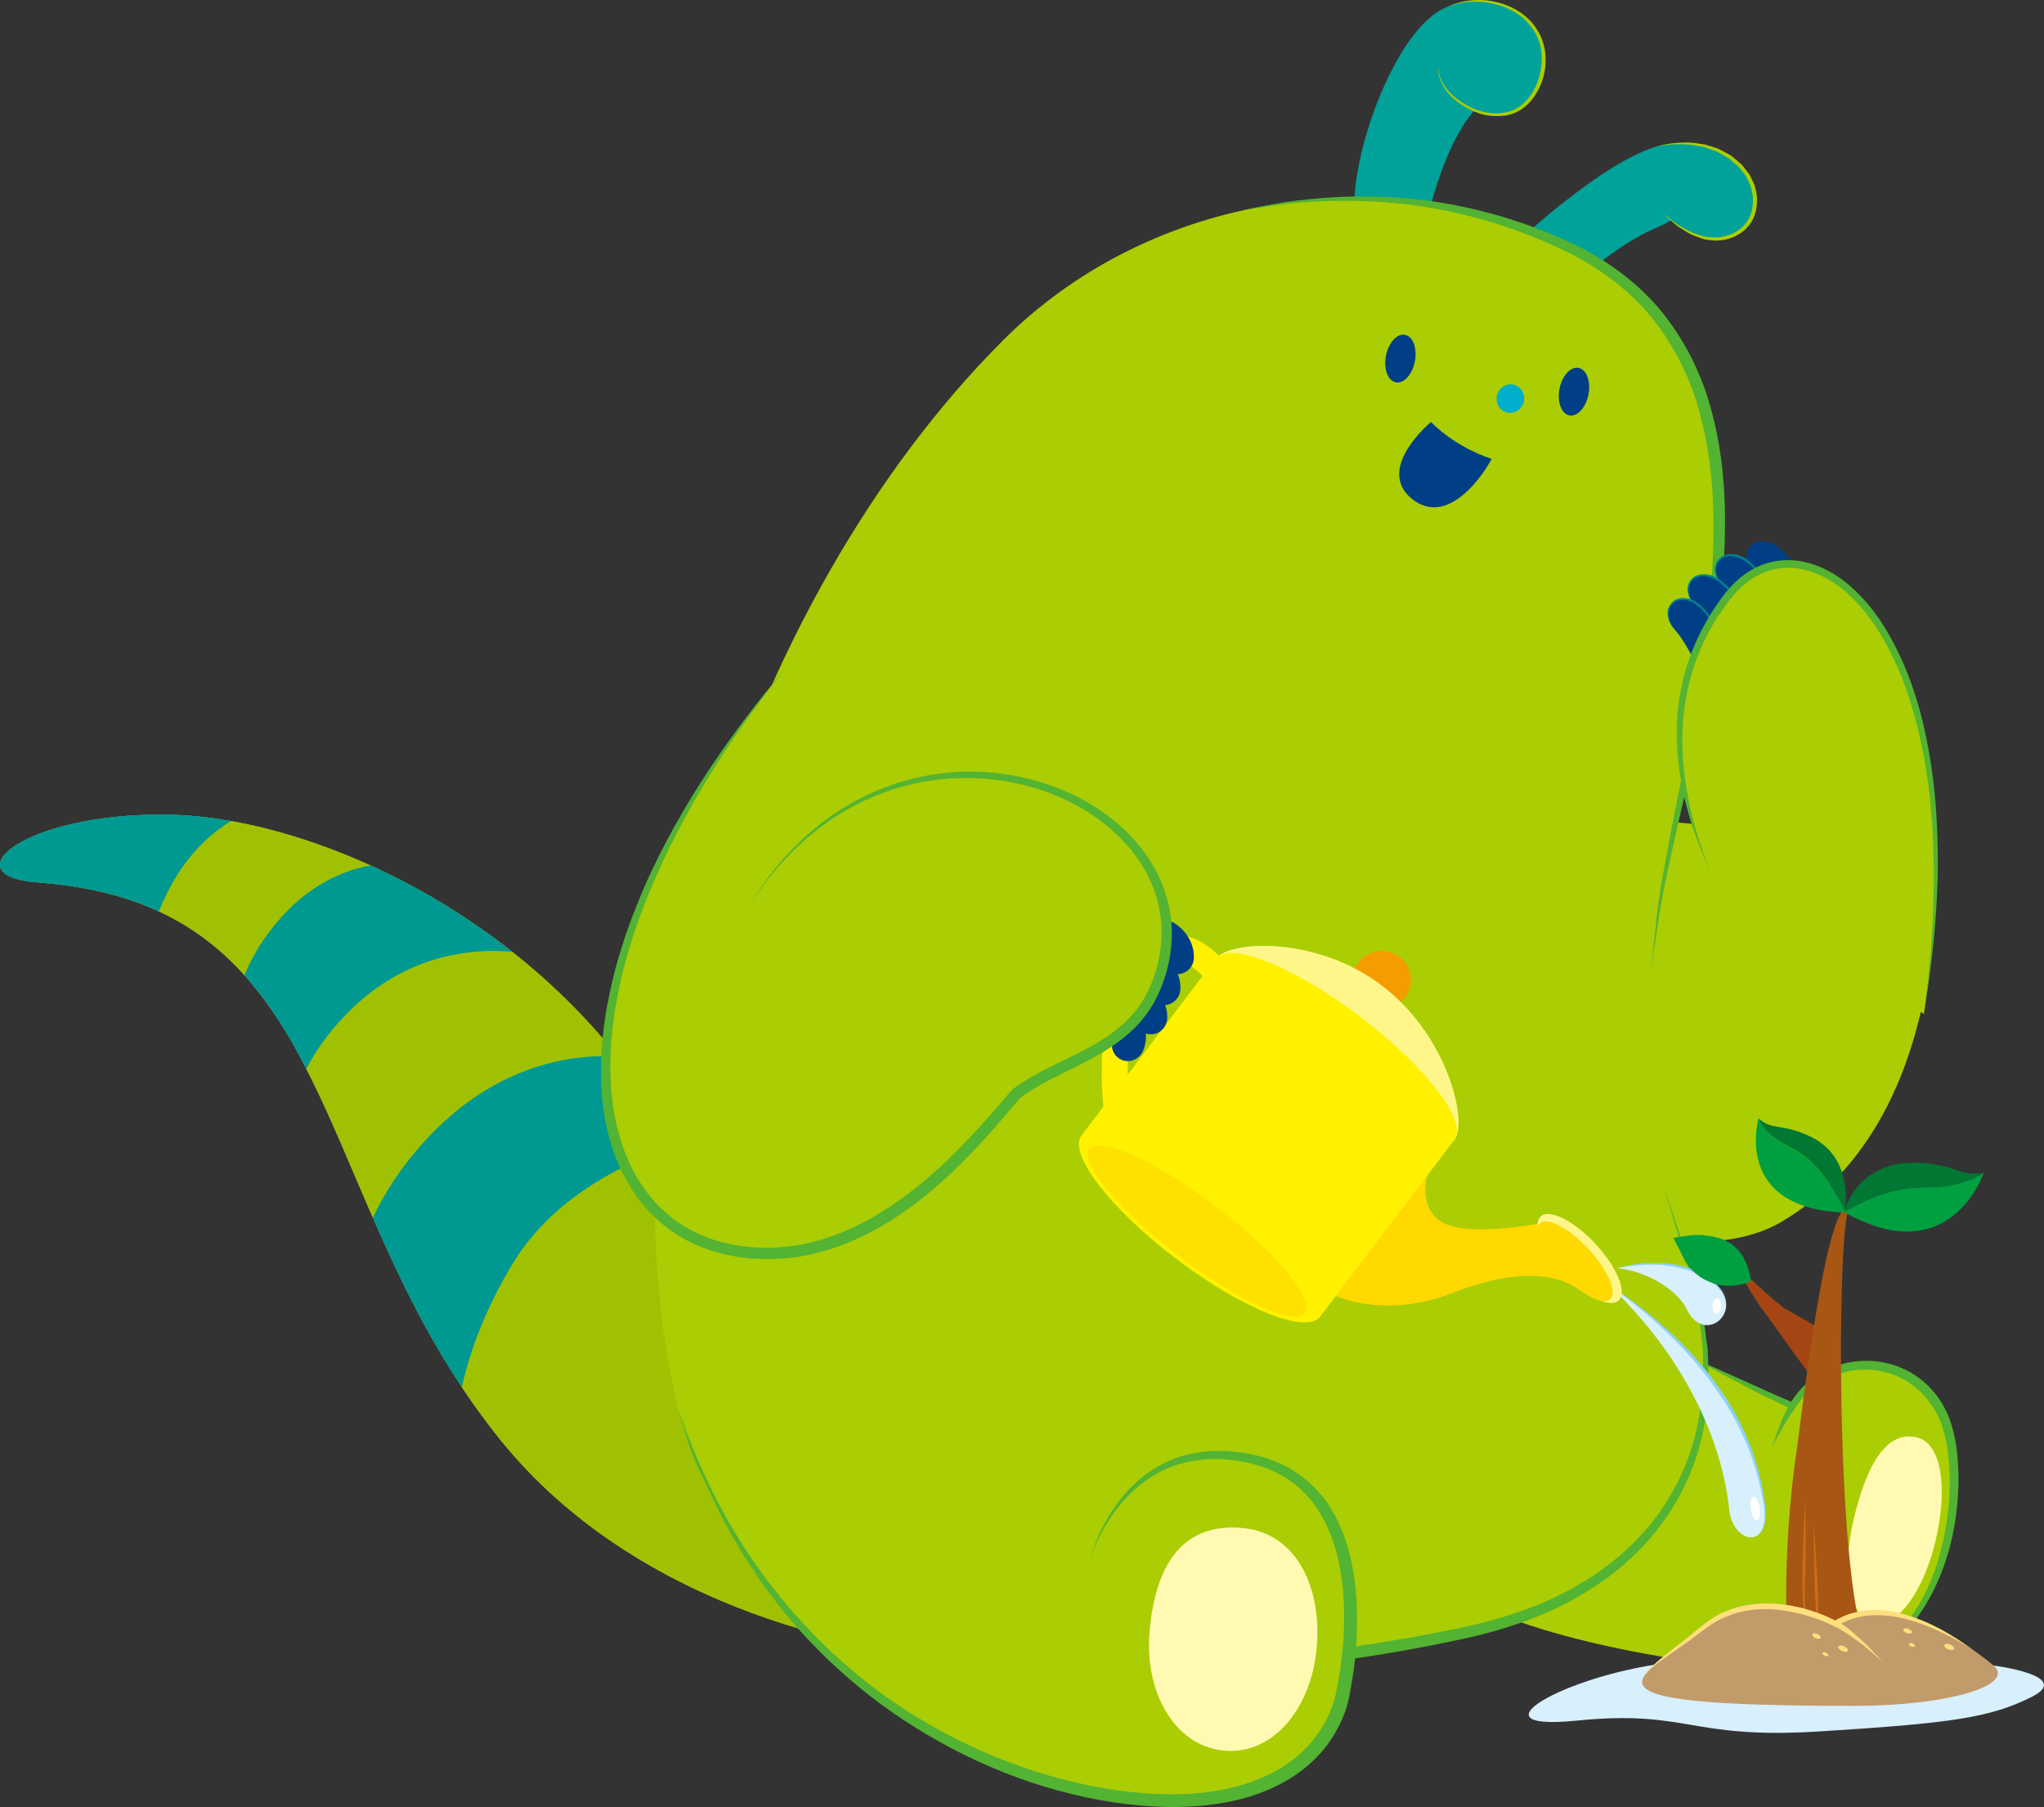
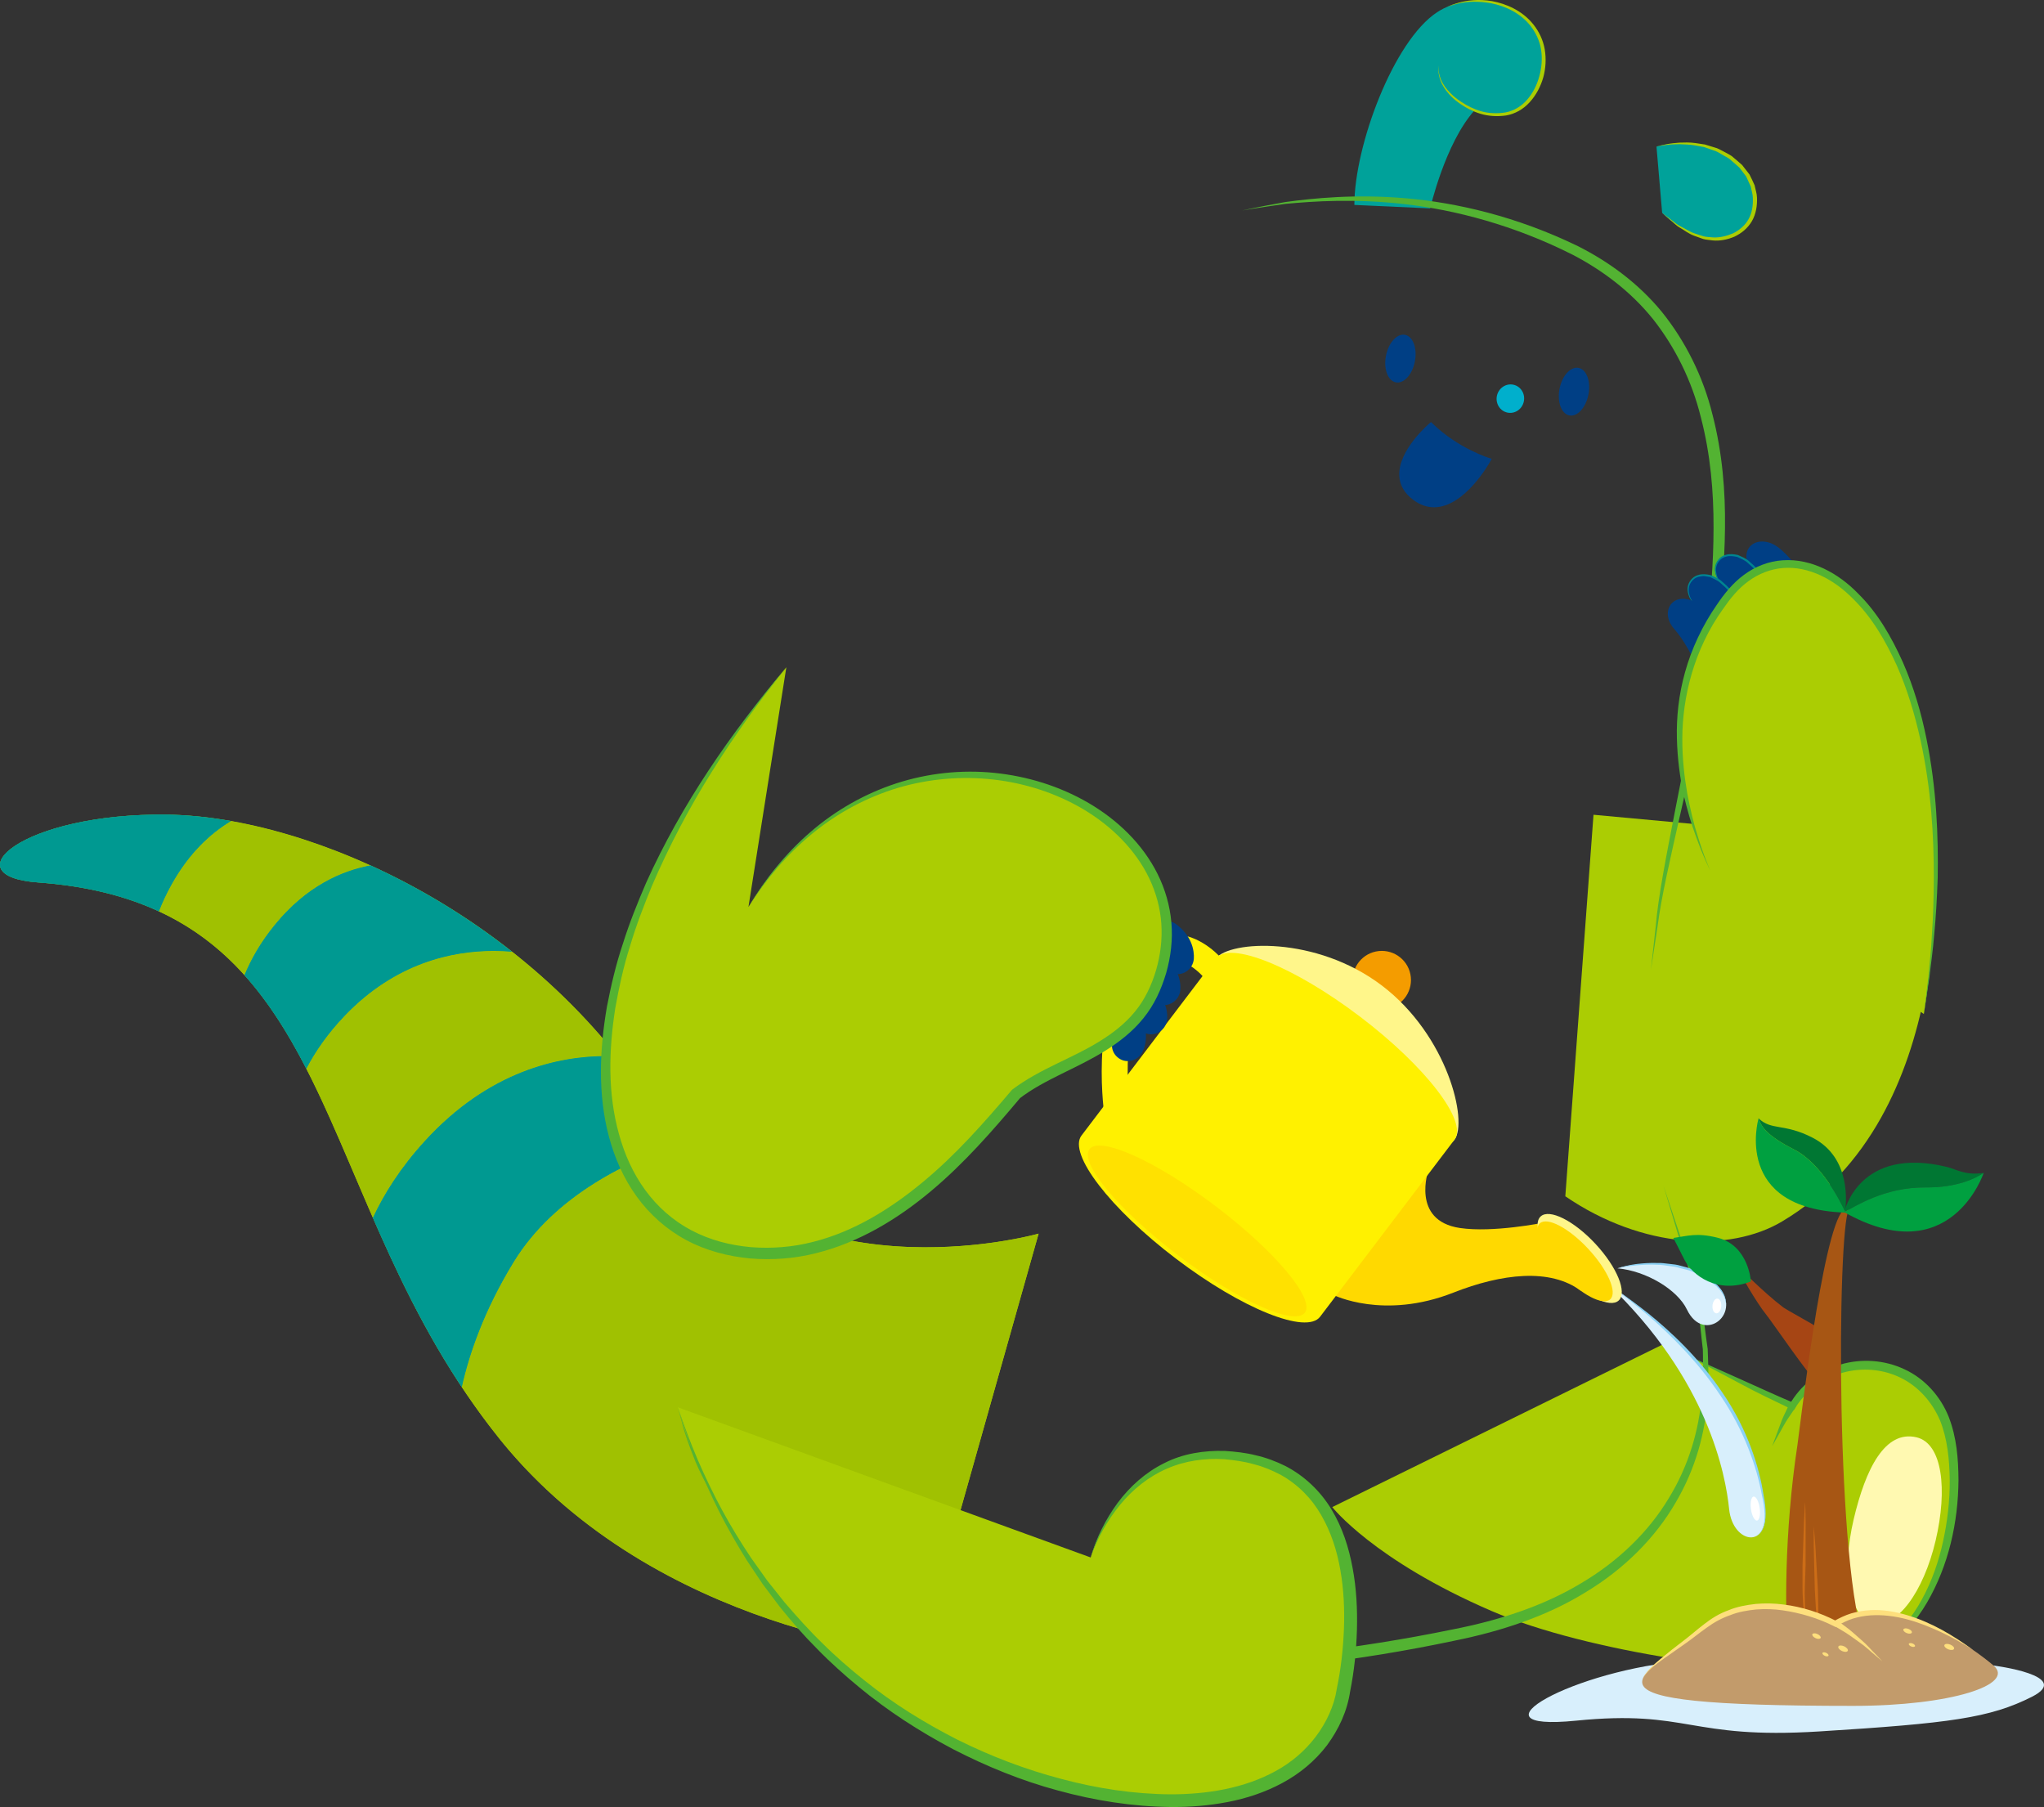
<svg xmlns="http://www.w3.org/2000/svg" xmlns:xlink="http://www.w3.org/1999/xlink" version="1.1" id="레이어_1" x="0px" y="0px" width="146.715px" height="129.696px" viewBox="0 0 146.715 129.696" enable-background="new 0 0 146.715 129.696" xml:space="preserve">
  <rect x="0" y="0" width="146.715" height="129.696" fill="#333333" stroke="none" />
  <g>
    <defs>
      <rect id="SVGID_1_" width="146.715" height="129.696" />
    </defs>
    <clipPath id="SVGID_2_">
      <use xlink:href="#SVGID_1_" overflow="visible" />
    </clipPath>
    <path clip-path="url(#SVGID_2_)" fill="#ABCD03" d="M66.04,118.668c0,0-18.946-1.48-30.115-15.313   C21.874,85.954,24.831,64.928,2.738,63.336c-6.285-0.45-1.14-4.991,9.251-4.865c10.39,0.124,26.428,7.319,35.172,21.346   c8.745,14.027,27.388,8.727,27.388,8.727L66.04,118.668z" />
    <path clip-path="url(#SVGID_2_)" fill="#00A29A" d="M30.489,81.903c4.985-5.463,10.459-6.252,13.843-6.084   c1.006,1.268,1.956,2.596,2.829,3.998c0.515,0.824,1.066,1.576,1.642,2.273c-3.542,1.164-8.973,3.648-11.938,8.496   c-2.128,3.479-3.189,6.6-3.72,8.969c-2.682-4.039-4.646-8.178-6.38-12.148C27.558,85.704,28.736,83.825,30.489,81.903" />
    <path clip-path="url(#SVGID_2_)" fill="#00A29A" d="M19.727,66.379c2.276-2.79,4.818-3.884,6.871-4.264   c3.44,1.563,6.906,3.631,10.153,6.192c-3.026-0.258-7.809,0.225-11.985,4.572c-1.256,1.309-2.145,2.609-2.777,3.826   c-1.284-2.504-2.701-4.777-4.441-6.713C18.004,68.883,18.686,67.655,19.727,66.379" />
    <path clip-path="url(#SVGID_2_)" fill="#00A29A" d="M11.989,58.471c1.434,0.017,2.977,0.173,4.592,0.459   c-1.487,0.896-3.02,2.313-4.27,4.559c-0.371,0.667-0.666,1.309-0.905,1.924c-2.386-1.106-5.223-1.827-8.667-2.076   C-3.547,62.885,1.598,58.344,11.989,58.471" />
-     <path clip-path="url(#SVGID_2_)" fill="#EFEFEF" d="M11.564,58.468h0.003H11.564z M11.535,58.468   C4.526,58.474,0.018,60.609,0.001,62.06c-0.008,0.637,0.849,1.142,2.737,1.277c0.053,0.004,0.106,0.007,0.159,0.013h0.006   c3.37,0.26,6.155,0.974,8.503,2.063c2.47,1.145,4.46,2.703,6.143,4.578c0,0-0.001,0-0.001,0.002   c1.657,1.844,3.02,3.992,4.256,6.357c0.001,0.002,0.003,0.004,0.005,0.008c0.016,0.033,0.033,0.064,0.05,0.096   c0.011,0.021,0.022,0.043,0.033,0.064c0.004,0.008,0.008,0.016,0.012,0.023c1.18,2.281,2.248,4.76,3.351,7.348   c-1.118-2.617-2.2-5.117-3.395-7.42c-0.233-0.449-0.471-0.891-0.715-1.324c-0.064-0.115-0.127-0.232-0.192-0.346   c-0.312-0.543-0.634-1.072-0.968-1.588l-0.174-0.258c-0.283-0.43-0.577-0.848-0.88-1.254c-0.088-0.121-0.177-0.238-0.268-0.354   c-0.321-0.416-0.653-0.822-0.998-1.213c-1.993-2.256-4.414-4.066-7.567-5.264l-0.307-0.115c-0.45-0.163-0.912-0.314-1.392-0.452   L8.15,64.235c-0.444-0.122-0.903-0.234-1.374-0.333L6.51,63.844c-0.521-0.106-1.062-0.195-1.616-0.274   c-0.122-0.018-0.246-0.032-0.369-0.049c-0.58-0.073-1.169-0.139-1.788-0.184C-3.456,62.892,1.45,58.477,11.535,58.468    M47.161,79.819L47.161,79.819l0.05,0.07c0.243,0.389,0.493,0.762,0.752,1.115c0.041,0.061,0.083,0.117,0.125,0.174   C47.768,80.747,47.459,80.295,47.161,79.819 M48.803,82.088c5.013,6.053,12.173,7.436,17.67,7.436c4.566,0,7.985-0.953,8.074-0.98   c-0.089,0.027-3.513,0.982-8.083,0.982c-5.498,0-12.656-1.385-17.667-7.434C48.798,82.092,48.801,82.09,48.803,82.088    M35.815,103.217c0.007,0.01,0.014,0.02,0.021,0.027C35.829,103.237,35.822,103.227,35.815,103.217 M36.122,103.598   c11.143,13.545,29.75,15.057,29.917,15.07C66.039,118.668,47.315,117.204,36.122,103.598" />
    <path clip-path="url(#SVGID_2_)" fill="#A0C101" d="M16.58,58.93l-0.009,0.006c3.139,0.554,6.549,1.622,9.995,3.186   c-2.046,0.385-4.575,1.482-6.839,4.258c-1.04,1.273-1.722,2.5-2.178,3.609c-1.683-1.873-3.673-3.432-6.143-4.576   c0.239-0.616,0.533-1.258,0.904-1.924C13.56,61.242,15.094,59.825,16.58,58.93 M2.898,63.35h0.005H2.898 M35.432,68.25   c0.466,0,0.906,0.021,1.313,0.055l0.001,0.002l-0.012-0.002c2.733,2.152,5.298,4.662,7.578,7.514   c-0.254-0.012-0.519-0.018-0.794-0.018c-3.407,0-8.426,1.059-13.029,6.102c-1.752,1.92-2.929,3.799-3.722,5.502   c-0.52-1.191-1.02-2.365-1.512-3.516c-1.103-2.588-2.171-5.066-3.35-7.348c0.028,0.057,0.056,0.111,0.084,0.164   c0.631-1.219,1.521-2.518,2.777-3.826C28.377,69.12,32.442,68.25,35.432,68.25 M21.804,76.35c0.002,0.002,0.003,0.004,0.005,0.008   C21.807,76.354,21.806,76.352,21.804,76.35 M21.859,76.454c0.011,0.021,0.022,0.043,0.033,0.064   C21.881,76.497,21.87,76.475,21.859,76.454 M48.797,82.092c5.01,6.049,12.168,7.434,17.666,7.434c4.572,0,7.995-0.955,8.084-0.982   h0.002l-8.51,30.125c-0.166-0.014-18.774-1.525-29.917-15.07c-0.066-0.082-0.132-0.162-0.197-0.242   c-0.029-0.039-0.059-0.076-0.089-0.111c-0.007-0.008-0.014-0.018-0.021-0.027c-0.968-1.209-1.848-2.434-2.668-3.67l-0.002,0.008   c0.531-2.369,1.592-5.49,3.72-8.971C39.829,85.741,45.254,83.256,48.797,82.092 M26.766,87.405L26.766,87.405L26.766,87.405z" />
    <path clip-path="url(#SVGID_2_)" fill="#009991" d="M43.518,75.801c0.275,0,0.541,0.006,0.794,0.018   c0,0.002,0.001,0.002,0.001,0.002h0.019c0.217,0.273,0.421,0.561,0.632,0.838c0.216,0.287,0.435,0.57,0.647,0.861   c0.537,0.746,1.058,1.508,1.551,2.299c0.297,0.477,0.606,0.928,0.926,1.359c0.232,0.313,0.47,0.615,0.712,0.908   c0,0,0.002,0.002,0.003,0.002c-0.002,0.004-0.004,0.004-0.006,0.004c-3.543,1.164-8.968,3.648-11.931,8.492   c-2.129,3.48-3.189,6.602-3.721,8.971c-0.11-0.166-0.213-0.336-0.321-0.502c-0.198-0.305-0.395-0.607-0.584-0.912   c-0.131-0.211-0.257-0.422-0.384-0.635c-0.194-0.322-0.389-0.643-0.576-0.963c-0.095-0.164-0.185-0.33-0.279-0.496   c-0.427-0.756-0.838-1.51-1.229-2.266c-0.059-0.113-0.121-0.225-0.178-0.338c-0.155-0.305-0.304-0.607-0.454-0.91   c-0.118-0.236-0.237-0.473-0.352-0.711c-0.135-0.281-0.266-0.559-0.398-0.836c-0.123-0.26-0.246-0.518-0.365-0.777   c-0.124-0.268-0.245-0.533-0.365-0.799c-0.124-0.273-0.247-0.545-0.369-0.816c-0.113-0.258-0.227-0.514-0.34-0.77   c-0.06-0.139-0.125-0.279-0.185-0.42l0,0h0.001c0.793-1.703,1.97-3.582,3.722-5.502C35.092,76.86,40.112,75.801,43.518,75.801" />
    <path clip-path="url(#SVGID_2_)" fill="#009991" d="M26.597,62.115L26.597,62.115c0.179,0.082,0.357,0.179,0.536,0.262   c0.474,0.223,0.948,0.457,1.422,0.698c0.353,0.18,0.705,0.362,1.058,0.552c0.505,0.274,1.009,0.563,1.51,0.857   c0.316,0.185,0.629,0.368,0.943,0.561c0.549,0.338,1.093,0.695,1.636,1.061c0.264,0.178,0.53,0.35,0.794,0.535   c0.589,0.41,1.169,0.846,1.748,1.291c0.167,0.129,0.34,0.244,0.501,0.373c-0.408-0.033-0.847-0.055-1.313-0.055   c-2.99,0-7.056,0.869-10.667,4.629c-1.256,1.309-2.145,2.609-2.777,3.826c-0.028-0.053-0.056-0.107-0.084-0.164   c-0.004-0.008-0.008-0.016-0.013-0.023c-0.011-0.021-0.022-0.043-0.033-0.064c-0.016-0.031-0.033-0.063-0.05-0.096   c-0.002-0.004-0.003-0.006-0.004-0.008c-1.236-2.365-2.599-4.514-4.257-6.357c0.001-0.002,0.002-0.002,0.002-0.002   c0.456-1.111,1.137-2.338,2.177-3.611c2.265-2.776,4.793-3.874,6.84-4.258h0.002L26.597,62.115z" />
    <path clip-path="url(#SVGID_2_)" fill="#EFEFEF" d="M11.771,58.469c0.073,0,0.146,0,0.219,0.001   c0.076,0.001,0.152,0.003,0.229,0.004c-0.029,0-0.059-0.001-0.087-0.001h-0.009c-0.045-0.002-0.089-0.002-0.133-0.003   C11.917,58.469,11.843,58.469,11.771,58.469" />
    <path clip-path="url(#SVGID_2_)" fill="#A0C101" d="M11.989,58.471c0.044,0.001,0.088,0.001,0.133,0.002   C12.077,58.472,12.033,58.472,11.989,58.471 M12.131,58.473c0.029,0,0.059,0.001,0.087,0.001c0.007,0,0.014,0.001,0.02,0.001   C12.202,58.474,12.167,58.474,12.131,58.473" />
    <path clip-path="url(#SVGID_2_)" fill="#009991" d="M11.564,58.468h0.003c0.067,0,0.135,0,0.203,0.001c0.072,0,0.146,0,0.218,0.001   c0.044,0.001,0.089,0.001,0.133,0.003h0.009c0.036,0.001,0.072,0.001,0.108,0.002c0.503,0.014,1.023,0.047,1.549,0.091l0.331,0.025   c0.551,0.053,1.118,0.129,1.693,0.217c0.188,0.029,0.378,0.057,0.568,0.09l0.201,0.031c-1.487,0.896-3.02,2.313-4.27,4.561   c-0.371,0.666-0.666,1.308-0.905,1.923c-2.348-1.089-5.132-1.803-8.502-2.064H2.897c-0.053-0.005-0.106-0.008-0.159-0.012   C0.85,63.202-0.007,62.697,0,62.059c0.018-1.45,4.525-3.585,11.535-3.591H11.564" />
-     <path clip-path="url(#SVGID_2_)" fill="#00A29A" d="M109.909,16.468c0,0,8.911-8.064,11.308-5.677   c2.151,2.144,0.489,4.383-2.449,5.612c-2.938,1.23-6.287,4.458-6.287,4.458" />
    <path clip-path="url(#SVGID_2_)" fill="#00A29A" d="M97.215,14.709c-0.002-4.207,2.791-11.777,5.951-13.839   c2.342-1.527,6.145-0.871,7.323,1.813c0.951,2.165-0.322,5.389-2.715,5.542c-0.771,0.051-1.404-0.081-1.933-0.304   c-2.11,2.347-3.186,7.035-3.186,7.035L97.215,14.709z" />
    <path clip-path="url(#SVGID_2_)" fill="#ABCD03" d="M103.845,0.505c0,0,0.079-0.028,0.226-0.079   c0.145-0.059,0.364-0.119,0.646-0.183c0.562-0.129,1.399-0.183,2.364,0.001c0.947,0.194,2.063,0.68,2.807,1.653   c0.362,0.471,0.643,1.075,0.73,1.686c0.097,0.625,0.041,1.28-0.131,1.897c-0.166,0.62-0.461,1.208-0.877,1.682   c-0.412,0.477-0.97,0.804-1.557,0.909c-0.584,0.094-1.204,0.067-1.729-0.083c-0.534-0.151-1.018-0.396-1.424-0.667   c-0.828-0.529-1.351-1.207-1.524-1.758c-0.181-0.55-0.123-0.896-0.14-0.892c0.019-0.003-0.06,0.337,0.094,0.906   c0.15,0.563,0.639,1.311,1.48,1.875c0.416,0.287,0.901,0.545,1.461,0.716c0.569,0.169,1.18,0.21,1.821,0.122   c0.64-0.104,1.257-0.451,1.708-0.955c0.458-0.499,0.783-1.121,0.973-1.776c0.18-0.658,0.219-1.355,0.104-2.021   c-0.118-0.684-0.412-1.274-0.813-1.782c-0.807-1.014-1.977-1.49-2.955-1.672c-0.998-0.179-1.847-0.042-2.406,0.108   c-0.281,0.083-0.498,0.152-0.639,0.221C103.922,0.473,103.845,0.505,103.845,0.505" />
    <path clip-path="url(#SVGID_2_)" fill="#ABCD03" d="M95.628,108.17c0,0,2.966,3.805,11.438,7.459   c6.942,2.994,19.418,4.643,23.942,4.178c9.187-0.941,10.425-14.025,8.455-18.225c-2.237-4.771-8.487-4.049-10.8-0.668   c0,0-3.844-1.543-9.079-4.531" />
    <path clip-path="url(#SVGID_2_)" fill="#53B332" d="M131.009,119.809c0.744-0.082,1.497-0.189,2.212-0.447   c0.713-0.25,1.413-0.566,2.039-1.002c1.277-0.842,2.299-2.037,3.068-3.354c1.539-2.648,2.225-5.723,2.25-8.77   c-0.01-1.525-0.129-3.074-0.707-4.555c-0.586-1.459-1.719-2.736-3.169-3.4c-1.438-0.682-3.116-0.787-4.625-0.336   c-1.517,0.438-2.841,1.488-3.617,2.848l0.302-0.096c-1.293-0.551-2.57-1.135-3.853-1.713l-3.854-1.725l3.73,1.982   c1.236,0.678,2.513,1.275,3.783,1.889l0.185,0.09l0.116-0.184c0.766-1.23,2.006-2.111,3.379-2.506   c1.375-0.393,2.891-0.273,4.165,0.352c1.282,0.619,2.271,1.746,2.835,3.057c0.536,1.32,0.682,2.83,0.702,4.297   c0.008,1.477-0.164,2.959-0.481,4.402c-0.314,1.445-0.805,2.859-1.514,4.154c-0.711,1.295-1.652,2.473-2.837,3.365   c-0.585,0.459-1.25,0.803-1.938,1.088C132.488,119.538,131.751,119.686,131.009,119.809" />
    <path clip-path="url(#SVGID_2_)" fill="#FFF9B1" d="M133.051,109.059c-0.865,3.676-0.35,6.973,1.376,7.412s3.644-2.223,4.509-5.898   c0.866-3.676,0.489-6.977-1.375-7.412C135.308,102.637,133.916,105.385,133.051,109.059" />
    <path clip-path="url(#SVGID_2_)" fill="#53B332" d="M128.467,100.702c0,0-0.089,0.189-0.222,0.473   c-0.132,0.285-0.324,0.65-0.46,1.059c-0.293,0.783-0.584,1.568-0.584,1.568s0.406-0.727,0.813-1.449   c0.187-0.361,0.437-0.699,0.609-0.959c0.176-0.26,0.293-0.432,0.293-0.432L128.467,100.702z" />
    <path clip-path="url(#SVGID_2_)" fill="#ABCD03" d="M138.811,60.731c0,0,1.854,19.371-10.907,26.945   c-3.743,2.223-9.991,1.984-15.548-1.813l2.023-27.384L138.811,60.731z" />
-     <path clip-path="url(#SVGID_2_)" fill="#ABCD03" d="M48.654,101.008c-5.875-24.205,4.531-57.745,23.332-76.572   c10.11-10.123,26.343-13.262,40.215-6.903c18.226,8.354,9.324,32.933,6.921,47.372c-0.824,4.951-1.976,14.803,1.313,23.5   c6.207,16.41-2.716,25.977-14.537,28.613C85.631,121.542,53.944,122.801,48.654,101.008" />
    <path clip-path="url(#SVGID_2_)" fill="#003F85" d="M106.883,33.007c0,0-2.273-0.685-4.171-2.539c0,0-3.907,3.302-1.181,5.316   C104.257,37.802,106.883,33.007,106.883,33.007" />
    <path clip-path="url(#SVGID_2_)" fill="#003F85" d="M106.69,33.08c-0.363,0.608-1.948,3.07-3.761,3.07   c-0.456,0-0.901-0.157-1.322-0.47c-0.586-0.433-0.893-0.963-0.912-1.575c-0.049-1.5,1.609-3.096,2.012-3.463   C104.303,32.165,106.152,32.89,106.69,33.08 M102.93,36.41c2.212,0,3.992-3.203,4.066-3.341l0.077-0.14l-0.153-0.047   c-0.022-0.006-2.269-0.698-4.119-2.508l-0.084-0.082l-0.09,0.075c-0.092,0.078-2.25,1.924-2.191,3.746   c0.023,0.694,0.365,1.292,1.018,1.774C101.92,36.233,102.416,36.41,102.93,36.41" />
    <path clip-path="url(#SVGID_2_)" fill="#003F85" d="M111.949,27.864c-0.197,0.938,0.104,1.811,0.672,1.947   c0.568,0.136,1.189-0.515,1.387-1.454s-0.104-1.811-0.672-1.946C112.767,26.273,112.146,26.925,111.949,27.864" />
    <path clip-path="url(#SVGID_2_)" fill="#003F85" d="M99.491,25.492c-0.198,0.939,0.104,1.812,0.672,1.946   c0.568,0.137,1.188-0.514,1.386-1.453s-0.104-1.811-0.673-1.947C100.309,23.902,99.688,24.553,99.491,25.492" />
    <path clip-path="url(#SVGID_2_)" fill="#00AFCC" d="M107.448,28.399c-0.122,0.553,0.211,1.095,0.743,1.213s1.063-0.233,1.184-0.786   c0.123-0.552-0.209-1.095-0.742-1.212C108.102,27.496,107.571,27.848,107.448,28.399" />
    <path clip-path="url(#SVGID_2_)" fill="#00A29A" d="M118.9,10.523c0,0,2.941-0.873,5.27,0.743s2.104,4.119,1.051,5.083   c-0.756,0.693-2.799,1.854-5.914-1.068" />
    <path clip-path="url(#SVGID_2_)" fill="#ABCD03" d="M118.9,10.523c0,0,0.273-0.076,0.764-0.125c0.243-0.036,0.543-0.04,0.883-0.048   c0.34,0.013,0.728,0.019,1.139,0.09c0.205,0.038,0.418,0.078,0.639,0.118c0.211,0.075,0.43,0.15,0.654,0.229   c0.232,0.061,0.438,0.195,0.652,0.319c0.218,0.145,0.438,0.21,0.629,0.406c0.197,0.176,0.412,0.343,0.603,0.529   c0.156,0.206,0.313,0.415,0.474,0.625l0.334,0.732c0.043,0.264,0.141,0.522,0.144,0.791c0.026,0.535-0.05,1.088-0.31,1.545   c-0.24,0.446-0.679,0.804-1.125,1.021c-0.463,0.193-0.951,0.31-1.42,0.284c-0.231-0.03-0.465-0.021-0.679-0.079   c-0.213-0.068-0.418-0.134-0.616-0.196c-0.394-0.13-0.709-0.363-1.018-0.507c-0.311-0.147-0.52-0.371-0.723-0.508   c-0.394-0.3-0.617-0.471-0.617-0.471s0.214,0.187,0.585,0.511c0.196,0.149,0.393,0.39,0.696,0.56   c0.301,0.167,0.609,0.425,1.015,0.572c0.202,0.071,0.414,0.147,0.633,0.227c0.222,0.07,0.47,0.071,0.715,0.11   c0.497,0.045,1.034-0.056,1.541-0.27c0.507-0.242,0.951-0.594,1.259-1.118c0.295-0.513,0.387-1.115,0.362-1.701   c-0.008-0.295-0.114-0.576-0.167-0.862c-0.115-0.269-0.244-0.529-0.371-0.786c-0.18-0.23-0.357-0.457-0.533-0.682   c-0.199-0.189-0.412-0.352-0.611-0.525c-0.186-0.185-0.469-0.301-0.682-0.423c-0.23-0.122-0.449-0.254-0.693-0.311   c-0.234-0.071-0.465-0.143-0.686-0.21c-0.229-0.034-0.449-0.068-0.662-0.099c-0.423-0.063-0.818-0.042-1.162-0.033   c-0.346,0.033-0.646,0.056-0.888,0.107C119.168,10.431,118.9,10.523,118.9,10.523" />
    <path clip-path="url(#SVGID_2_)" fill="#53B332" d="M48.654,101.008c0,0,0.098,0.359,0.283,1.041   c0.158,0.695,0.509,1.68,1.011,2.934c1.064,2.451,3.215,5.922,7.215,8.734c3.959,2.838,9.548,4.824,15.876,5.732   c6.341,0.938,13.425,0.857,20.744,0.043c3.66-0.428,7.215-1.01,10.611-1.732c3.404-0.684,6.685-1.779,9.434-3.486   c2.769-1.67,5.005-3.926,6.445-6.424c1.472-2.482,2.152-5.15,2.297-7.57c0.025-0.303,0.063-0.604,0.078-0.898   c-0.008-0.295-0.015-0.588-0.021-0.877c-0.02-0.578-0.02-1.139-0.051-1.684c-0.168-1.078-0.244-2.109-0.465-3.043   c-0.236-0.932-0.422-1.807-0.653-2.594c-0.269-0.773-0.515-1.482-0.735-2.121c-0.851-2.551-1.322-3.963-1.322-3.963   s0.426,1.43,1.196,4.008c0.201,0.641,0.425,1.354,0.669,2.133c0.209,0.789,0.369,1.662,0.578,2.588   c0.195,0.932,0.243,1.953,0.383,3.016c0.02,0.539,0.006,1.092,0.012,1.658c0,0.283,0,0.572,0.002,0.863   c-0.022,0.289-0.065,0.58-0.098,0.875c-0.193,2.365-0.91,4.938-2.373,7.311c-1.433,2.385-3.617,4.521-6.316,6.104   c-2.694,1.621-5.846,2.645-9.225,3.303c-3.379,0.695-6.91,1.258-10.543,1.682c-7.263,0.811-14.275,0.941-20.547,0.094   c-6.26-0.818-11.782-2.67-15.731-5.369c-3.989-2.672-6.207-6.029-7.337-8.436c-0.537-1.229-0.919-2.201-1.099-2.887   C48.764,101.364,48.654,101.008,48.654,101.008" />
    <path clip-path="url(#SVGID_2_)" fill="#53B332" d="M118.501,69.604c0,0,0.173-1.113,0.479-3.125c0.25-2.02,0.916-4.89,1.719-8.44   c0.8-3.55,1.805-7.778,2.498-12.564c0.34-2.393,0.594-4.929,0.62-7.572c0.032-2.641-0.185-5.402-0.897-8.145   c-0.674-2.747-1.955-5.286-3.636-7.374c-1.707-2.079-3.849-3.623-6.026-4.718c-4.392-2.134-8.715-3.125-12.361-3.436   c-3.656-0.313-6.616-0.001-8.633,0.271c-2.008,0.359-3.105,0.608-3.105,0.608s1.111-0.196,3.123-0.477   c2.021-0.189,4.969-0.391,8.57,0.024c3.589,0.41,7.83,1.501,12.074,3.65c2.092,1.097,4.114,2.602,5.721,4.595   c1.582,2.005,2.793,4.422,3.443,7.072c0.688,2.643,0.916,5.332,0.906,7.925c-0.002,2.595-0.219,5.102-0.518,7.479   c-0.607,4.756-1.504,8.999-2.198,12.572c-0.698,3.573-1.263,6.475-1.431,8.509C118.625,68.483,118.501,69.604,118.501,69.604" />
    <path clip-path="url(#SVGID_2_)" fill="#ABCD03" d="M78.288,111.786c0,0,2.423-8.805,11.171-7.158   c10.307,1.941,6.975,16.666,6.975,16.666s-0.668,7.145-10.705,7.895c-10,0.746-29.996-5.639-37.074-28.18" />
    <path clip-path="url(#SVGID_2_)" fill="#53B332" d="M78.288,111.786c0.47-1.377,1.196-2.658,2.104-3.775   c0.916-1.111,2.058-2.035,3.361-2.596c1.299-0.57,2.729-0.77,4.139-0.68c0.721,0.068,1.381,0.152,2.093,0.355   c0.702,0.176,1.315,0.436,1.942,0.764c1.215,0.676,2.221,1.684,2.907,2.891c0.699,1.201,1.138,2.559,1.375,3.951   c0.248,1.393,0.308,2.826,0.255,4.252c-0.056,1.42-0.219,2.865-0.507,4.238l-0.002,0.008l-0.008,0.055   c-0.179,1.178-0.747,2.402-1.502,3.396c-0.763,1.012-1.748,1.854-2.874,2.467c-2.256,1.244-4.926,1.674-7.549,1.674   c-2.629-0.018-5.277-0.418-7.836-1.105c-2.565-0.672-5.062-1.623-7.441-2.807c-2.369-1.201-4.643-2.611-6.718-4.281   c-1.039-0.832-2.049-1.703-2.992-2.646c-0.959-0.926-1.845-1.924-2.715-2.934l-1.248-1.566l-1.162-1.633   c-0.742-1.111-1.44-2.254-2.08-3.428c-0.636-1.178-1.216-2.385-1.75-3.617c-0.528-1.232-0.99-2.49-1.427-3.76   c0.399,1.281,0.826,2.555,1.319,3.805c0.499,1.248,1.046,2.479,1.65,3.68c0.609,1.201,1.279,2.371,1.994,3.514l1.125,1.682   l1.216,1.619c0.844,1.055,1.732,2.074,2.688,3.029c0.941,0.973,1.952,1.873,2.993,2.736c2.082,1.73,4.371,3.203,6.767,4.469   c2.407,1.24,4.933,2.273,7.557,2.975c2.62,0.719,5.322,1.145,8.063,1.178c1.373,0.01,2.734-0.096,4.094-0.357   c1.354-0.26,2.689-0.699,3.926-1.367c1.234-0.66,2.35-1.582,3.211-2.713c0.842-1.154,1.451-2.432,1.664-3.918l-0.011,0.063   c0.297-1.479,0.444-2.938,0.49-4.422c0.04-1.479-0.034-2.971-0.31-4.439c-0.269-1.467-0.736-2.928-1.531-4.229   c-0.789-1.301-1.94-2.393-3.293-3.092c-0.668-0.332-1.414-0.613-2.129-0.77c-0.693-0.178-1.485-0.268-2.213-0.311   c-1.49-0.047-3.021,0.188-4.357,0.875c-1.344,0.662-2.473,1.682-3.348,2.859C79.352,109.059,78.688,110.385,78.288,111.786" />
-     <path clip-path="url(#SVGID_2_)" fill="#FFF9B1" d="M82.523,116.963c-0.423,4.406,1.715,8.273,5.226,8.676   c3.511,0.404,6.329-2.875,6.752-7.283c0.421-4.406-1.448-8.289-5.226-8.676C84.711,109.211,82.945,112.555,82.523,116.963" />
    <path clip-path="url(#SVGID_2_)" fill="#F49C00" d="M101.234,69.918c-0.234-1.133-1.343-1.859-2.475-1.625   s-1.859,1.342-1.626,2.473c0.235,1.133,1.343,1.861,2.476,1.625C100.74,72.159,101.468,71.051,101.234,69.918" />
    <path clip-path="url(#SVGID_2_)" fill="#FFF68A" d="M87.27,68.797c-0.979,1.293,2.061,5.25,6.791,8.84   c4.729,3.59,9.359,5.455,10.34,4.164c0.98-1.293-0.481-7.477-5.213-11.066C94.458,67.145,88.251,67.506,87.27,68.797" />
    <path clip-path="url(#SVGID_2_)" fill="#FFD900" d="M95.717,92.946c0,0,3.592,1.803,8.598-0.166   c3.47-1.367,6.967-1.787,9.182-0.115l-2.732-4.904c0,0-3.6,0.732-5.979,0.377c-3.539-0.531-2.25-4.174-2.25-4.174" />
    <path clip-path="url(#SVGID_2_)" fill="#D8EFFC" d="M116.1,91.032c1.094-0.352,4.92-0.898,7.129,1.234   c1.976,1.906-0.912,4.295-2.146,1.721C120.4,92.563,118.166,91.221,116.1,91.032" />
    <path clip-path="url(#SVGID_2_)" fill="#FFFFFF" d="M123.551,93.727c0.012-0.293-0.121-0.525-0.297-0.52   c-0.175,0.006-0.326,0.246-0.336,0.539c-0.013,0.291,0.12,0.523,0.295,0.518C123.389,94.26,123.539,94.02,123.551,93.727" />
    <path clip-path="url(#SVGID_2_)" fill="#8CD2F5" d="M116.1,91.032c0,0,0.559-0.146,1.408-0.219   c0.428-0.039,0.924-0.063,1.459-0.033c0.268-0.006,0.538,0.045,0.814,0.08c0.279,0.035,0.561,0.07,0.83,0.162   c0.27,0.078,0.556,0.117,0.811,0.225c0.254,0.115,0.505,0.229,0.746,0.334c0.246,0.105,0.428,0.297,0.631,0.428   c0.191,0.156,0.395,0.26,0.523,0.438c0.154,0.154,0.261,0.311,0.345,0.459c0.104,0.139,0.123,0.295,0.175,0.41   c0.051,0.24,0.059,0.385,0.059,0.385s0.002-0.143-0.029-0.393c-0.045-0.117-0.053-0.279-0.148-0.432   c-0.076-0.164-0.179-0.34-0.328-0.492c-0.123-0.178-0.34-0.307-0.527-0.463c-0.202-0.139-0.387-0.342-0.635-0.453   c-0.244-0.117-0.498-0.24-0.756-0.363c-0.26-0.117-0.549-0.166-0.826-0.252s-0.565-0.115-0.849-0.143   c-0.282-0.029-0.56-0.076-0.831-0.061c-0.542-0.018-1.043,0.02-1.473,0.07C116.638,90.833,116.1,91.032,116.1,91.032" />
    <path clip-path="url(#SVGID_2_)" fill="#D8EFFC" d="M115.406,92.143c2.104,1.533,10.084,6.83,11.254,15.924   c0.416,3.238-2.287,2.744-2.543,0.268C123.865,105.86,122.613,99.016,115.406,92.143" />
    <path clip-path="url(#SVGID_2_)" fill="#FFFFFF" d="M126.309,108.231c-0.068-0.475-0.266-0.84-0.439-0.813   c-0.174,0.023-0.258,0.43-0.189,0.906c0.069,0.473,0.266,0.84,0.439,0.813C126.293,109.114,126.377,108.708,126.309,108.231" />
    <path clip-path="url(#SVGID_2_)" fill="#8CD2F5" d="M125.982,110.29c-0.021-0.006,0.355-0.08,0.582-0.627   c0.225-0.527,0.223-1.385,0.019-2.365c-0.3-1.986-1.159-4.717-2.905-7.273c-1.712-2.578-3.797-4.482-5.355-5.746   c-1.58-1.25-2.625-1.928-2.625-1.928s1.014,0.727,2.551,2.018c1.517,1.305,3.543,3.236,5.234,5.785   c1.727,2.529,2.629,5.197,2.985,7.164c0.231,0.975,0.263,1.807,0.062,2.332C126.33,110.192,125.962,110.284,125.982,110.29" />
    <path clip-path="url(#SVGID_2_)" fill="#FFF68A" d="M112.255,91.377c1.547,1.666,3.308,2.545,3.933,1.965s-0.123-2.4-1.67-4.066   c-1.548-1.666-3.309-2.545-3.934-1.965C109.96,87.891,110.708,89.711,112.255,91.377" />
    <path clip-path="url(#SVGID_2_)" fill="#FFD900" d="M112.097,91.418c1.397,1.504,2.958,2.326,3.485,1.836   c0.529-0.492-0.176-2.107-1.573-3.611c-1.397-1.506-2.958-2.326-3.486-1.836S110.699,89.915,112.097,91.418" />
    <path clip-path="url(#SVGID_2_)" fill="#FFF100" d="M77.625,81.506l9.646-12.707c0.979-1.293,5.608,0.57,10.34,4.162   c4.729,3.588,7.77,7.547,6.789,8.84l-9.646,12.707c-0.979,1.293-5.61-0.57-10.34-4.162C79.685,86.756,76.645,82.799,77.625,81.506" />
    <path clip-path="url(#SVGID_2_)" fill="#FFE100" d="M78.199,82.483c-0.74,0.979,2.119,4.396,6.389,7.637s8.33,5.074,9.072,4.098   c0.74-0.977-2.119-4.396-6.389-7.635C83.003,83.342,78.941,81.506,78.199,82.483" />
    <path clip-path="url(#SVGID_2_)" fill="#FFF100" d="M80.175,80.688l0.127-0.008c0.509-0.07,0.865-0.539,0.796-1.049   c-0.01-0.074-0.974-7.434,2.025-10.193c0.404-0.373,0.814-0.531,1.254-0.508c0.883,0.063,1.76,0.902,1.997,1.191   c0.327,0.398,0.911,0.455,1.31,0.129c0.397-0.326,0.455-0.912,0.129-1.309c-0.145-0.178-1.477-1.74-3.306-1.867   c-0.94-0.066-1.864,0.275-2.644,0.994c-3.715,3.42-2.656,11.475-2.609,11.816C79.318,80.35,79.717,80.688,80.175,80.688" />
    <path clip-path="url(#SVGID_2_)" fill="#003F85" d="M80.944,76.161c0.414,0,0.822-0.227,1.038-0.607   c0.074-0.131,0.702-1.334-0.236-2.842c-0.334-0.533-1.039-0.697-1.574-0.365c-0.536,0.334-0.7,1.039-0.366,1.574   c0.221,0.355,0.159,0.555,0.153,0.578c-0.312,0.549-0.102,1.211,0.449,1.521C80.576,76.116,80.761,76.161,80.944,76.161" />
    <path clip-path="url(#SVGID_2_)" fill="#003F85" d="M82.623,74.239c0.565,0,1.063-0.445,1.146-1.02   c0.021-0.15,0.167-1.498-1.257-2.561c-0.504-0.379-1.221-0.273-1.598,0.232c-0.379,0.504-0.275,1.223,0.231,1.6   c0.336,0.25,0.353,0.459,0.353,0.482c-0.089,0.625,0.35,1.166,0.975,1.254L82.623,74.239z" />
    <path clip-path="url(#SVGID_2_)" fill="#003F85" d="M83.57,72.137c0.565,0,1.063-0.445,1.146-1.02   c0.021-0.152,0.167-1.498-1.257-2.559c-0.504-0.379-1.221-0.275-1.6,0.23c-0.377,0.506-0.273,1.223,0.232,1.6   c0.337,0.252,0.354,0.461,0.354,0.482c-0.088,0.625,0.35,1.166,0.975,1.254L83.57,72.137z" />
    <path clip-path="url(#SVGID_2_)" fill="#003F85" d="M84.537,69.917c0.565,0,1.063-0.445,1.145-1.02   c0.021-0.15,0.168-1.498-1.256-2.559c-0.504-0.379-1.221-0.275-1.6,0.23c-0.377,0.506-0.273,1.223,0.232,1.6   c0.336,0.252,0.354,0.461,0.354,0.482c-0.09,0.625,0.35,1.166,0.975,1.254L84.537,69.917z" />
    <path clip-path="url(#SVGID_2_)" fill="#ABCD03" d="M53.722,65.1c10.891-17.806,34.852-7.473,29.168,5.908   c-1.887,4.439-7.037,5.205-9.954,7.504c-3.038,3.521-9.906,12.223-19.081,11.406c-13.038-1.158-15.53-20.145,2.587-42.025" />
    <path clip-path="url(#SVGID_2_)" fill="#53B332" d="M53.722,65.1c1.251-1.984,2.781-3.796,4.592-5.275   c1.805-1.481,3.899-2.602,6.123-3.271c4.447-1.323,9.436-0.803,13.398,1.574c1.963,1.185,3.665,2.854,4.651,4.905   c0.49,1.022,0.793,2.126,0.871,3.251s-0.059,2.26-0.375,3.346c-0.318,1.078-0.818,2.139-1.517,2.979   c-0.707,0.865-1.608,1.566-2.585,2.16c-1.951,1.209-4.222,1.936-6.198,3.418l-0.03,0.021l-0.028,0.031   c-1.999,2.354-4.023,4.652-6.374,6.594c-2.329,1.936-4.964,3.566-7.884,4.301c-1.452,0.377-2.96,0.494-4.452,0.381   c-1.526-0.137-2.937-0.506-4.272-1.201c-1.313-0.691-2.452-1.691-3.327-2.895c-0.879-1.201-1.497-2.588-1.891-4.039   c-0.811-2.908-0.732-6.023-0.259-9.029c0.269-1.5,0.594-2.998,1.062-4.457c0.434-1.469,0.989-2.9,1.572-4.32   c1.214-2.818,2.648-5.549,4.281-8.158c0.81-1.309,1.674-2.584,2.568-3.839c0.894-1.257,1.839-2.474,2.794-3.685   c-3.973,4.707-7.528,9.834-10.075,15.495c-0.61,1.422-1.193,2.862-1.656,4.344c-0.496,1.473-0.85,2.99-1.146,4.518   c-0.526,3.059-0.671,6.258,0.14,9.326c0.407,1.523,1.053,3.002,1.99,4.297c0.932,1.295,2.162,2.385,3.577,3.141   c1.396,0.752,3.029,1.17,4.571,1.311c1.582,0.131,3.189,0.014,4.726-0.377c3.089-0.766,5.852-2.443,8.24-4.443   c2.403-2.006,4.46-4.371,6.439-6.725l-0.057,0.055c1.785-1.365,4.062-2.127,6.1-3.393c1.021-0.629,1.997-1.387,2.771-2.346   c0.795-0.975,1.295-2.086,1.643-3.254c0.333-1.166,0.482-2.396,0.376-3.613c-0.103-1.217-0.448-2.407-0.988-3.493   c-1.087-2.18-2.905-3.902-4.963-5.105c-2.067-1.205-4.397-1.918-6.762-2.158c-2.368-0.241-4.778,0.023-7.033,0.754   c-2.252,0.737-4.347,1.927-6.132,3.467C56.413,61.229,54.924,63.087,53.722,65.1" />
    <path clip-path="url(#SVGID_2_)" fill="#003F85" d="M130.42,42.922c0,0-1.898-3.514-3.412-3.971   c-1.516-0.458-2.256,1.07-1.064,2.157c1.192,1.088,2.109,2.867,2.109,2.867" />
    <path clip-path="url(#SVGID_2_)" fill="#003F85" d="M128.18,43.881c0,0-1.896-3.513-3.412-3.971   c-1.515-0.456-2.256,1.071-1.063,2.159c1.192,1.086,2.108,2.867,2.108,2.867" />
    <path clip-path="url(#SVGID_2_)" fill="#008590" d="M123.704,42.067c0.052-0.015-0.468-0.337-0.535-1.135   c-0.021-0.382,0.235-0.867,0.743-0.984c0.249-0.071,0.515-0.03,0.791,0.027c0.246,0.122,0.527,0.217,0.748,0.427   c0.931,0.781,1.562,1.725,2.025,2.378c0.448,0.671,0.703,1.102,0.703,1.102s-0.221-0.449-0.639-1.144   c-0.434-0.677-1.031-1.647-1.994-2.457c-0.227-0.214-0.541-0.327-0.805-0.449c-0.299-0.058-0.588-0.095-0.865-0.01   c-0.566,0.148-0.83,0.709-0.786,1.112C123.208,41.776,123.758,42.047,123.704,42.067" />
    <path clip-path="url(#SVGID_2_)" fill="#003F85" d="M126.221,45.323c0,0-1.897-3.515-3.412-3.971   c-1.515-0.457-2.256,1.07-1.063,2.157s2.108,2.866,2.108,2.866" />
    <path clip-path="url(#SVGID_2_)" fill="#008590" d="M121.744,43.51c0.053-0.017-0.467-0.338-0.535-1.138   c-0.02-0.381,0.236-0.865,0.744-0.981c0.125-0.012,0.252-0.06,0.385-0.042l0.404,0.066c0.248,0.124,0.528,0.219,0.75,0.429   c0.93,0.78,1.562,1.726,2.024,2.379c0.449,0.67,0.704,1.101,0.704,1.101s-0.221-0.449-0.639-1.144   c-0.435-0.677-1.031-1.647-1.994-2.457c-0.228-0.215-0.541-0.326-0.805-0.448c-0.301-0.061-0.588-0.097-0.865-0.01   c-0.567,0.147-0.83,0.709-0.786,1.11C121.25,43.218,121.799,43.488,121.744,43.51" />
    <path clip-path="url(#SVGID_2_)" fill="#003F85" d="M124.431,47.443c0,0-1.503-3.699-2.959-4.319   c-1.456-0.618-2.358,0.819-1.293,2.029c1.067,1.211,1.784,3.08,1.784,3.08" />
-     <path clip-path="url(#SVGID_2_)" fill="#008590" d="M120.18,45.153c0.053-0.01-0.429-0.386-0.408-1.187   c0.021-0.384,0.328-0.836,0.846-0.898c0.126,0.005,0.257-0.029,0.386,0.002l0.397,0.11c0.23,0.148,0.5,0.275,0.697,0.508   c0.84,0.878,1.363,1.885,1.754,2.585c0.373,0.716,0.58,1.17,0.58,1.17s-0.172-0.469-0.512-1.205   c-0.357-0.721-0.845-1.75-1.715-2.66c-0.201-0.239-0.501-0.384-0.752-0.534c-0.289-0.091-0.573-0.158-0.857-0.104   c-0.58,0.084-0.902,0.614-0.901,1.019C119.719,44.811,120.234,45.139,120.18,45.153" />
    <path clip-path="url(#SVGID_2_)" fill="#ABCD03" d="M138.092,72.778c4.275-27.607-8.402-37.17-14.05-30.042   c-5.278,6.666-3.587,14.594-1.295,19.739" />
    <path clip-path="url(#SVGID_2_)" fill="#53B332" d="M138.092,72.778c0,0,0.146-0.969,0.403-2.666   c0.09-0.854,0.252-1.885,0.343-3.078c0.116-1.191,0.196-2.54,0.247-4.013c0.05-2.942-0.069-6.407-0.813-10.035   c-0.366-1.812-0.9-3.662-1.686-5.45c-0.796-1.774-1.793-3.537-3.23-4.95c-1.379-1.421-3.326-2.516-5.395-2.371   c-1.018,0.063-1.996,0.457-2.787,1.049c-0.795,0.578-1.426,1.378-1.93,2.124c-1.064,1.529-1.835,3.204-2.291,4.847   c-0.465,1.646-0.627,3.273-0.588,4.759c0.034,1.484,0.23,2.834,0.471,4.011c0.284,1.168,0.573,2.175,0.879,2.979   c0.291,0.81,0.551,1.434,0.742,1.851c0.189,0.419,0.29,0.642,0.29,0.642s-0.089-0.227-0.259-0.655c-0.17-0.426-0.4-1.06-0.65-1.879   c-0.266-0.813-0.504-1.826-0.728-2.991c-0.206-1.172-0.363-2.505-0.356-3.96c0.008-2.896,0.807-6.34,2.926-9.289   c0.531-0.768,1.08-1.449,1.82-1.989c0.725-0.533,1.594-0.88,2.502-0.947c1.84-0.139,3.661,0.836,4.986,2.192   c1.379,1.338,2.361,3.05,3.148,4.777c0.775,1.745,1.309,3.563,1.705,5.344c0.795,3.57,0.967,7.012,0.965,9.939   c-0.008,1.468-0.049,2.814-0.133,4.003c-0.055,1.193-0.188,2.227-0.255,3.082C138.21,71.803,138.092,72.778,138.092,72.778" />
    <path clip-path="url(#SVGID_2_)" fill="#A64514" d="M131.068,95.614c-0.704-0.43-2.908-1.652-3.059-1.768   c-1.563-1.207-2.826-2.572-3.248-2.877c-0.078,0.18,1.425,2.668,1.951,3.303c0.44,0.529,3.192,4.592,3.763,4.994" />
    <path clip-path="url(#SVGID_2_)" fill="#A75614" d="M129.012,103.752c0.173-1.133,1.777-15.313,3.275-16.879l0.422-0.084   c-0.854,1.514-0.959,26.273,1.234,31.373c-1.829,0.85-3.716-0.094-5.525,0.631C128.074,116.36,128.08,109.858,129.012,103.752" />
    <path clip-path="url(#SVGID_2_)" fill="#CC6D17" d="M129.57,116.872c0,0,0.01-0.568-0.001-1.42   c-0.005-0.424-0.04-0.922-0.022-1.451c0.018-0.531,0.036-1.098,0.055-1.664c0.002-1.133,0.002-2.266,0.004-3.113   c-0.01-0.852-0.035-1.42-0.035-1.42s-0.045,0.563-0.084,1.416c-0.028,0.85-0.066,1.984-0.104,3.121c0,0.566,0,1.135,0,1.668   c-0.002,0.531,0.051,1.025,0.068,1.451C129.512,116.309,129.57,116.872,129.57,116.872" />
    <path clip-path="url(#SVGID_2_)" fill="#CC6D17" d="M130.714,118.618c0,0-0.022-0.57-0.084-1.418   c-0.028-0.426-0.093-0.918-0.106-1.449c-0.013-0.531-0.027-1.098-0.041-1.664c-0.064-1.131-0.13-2.262-0.178-3.111   c-0.059-0.848-0.118-1.414-0.118-1.414s-0.011,0.566,0,1.418c0.021,0.852,0.05,1.986,0.077,3.123   c0.033,0.566,0.064,1.133,0.096,1.664c0.031,0.533,0.11,1.023,0.153,1.445C130.623,118.055,130.714,118.618,130.714,118.618" />
    <path clip-path="url(#SVGID_2_)" fill="#00A040" d="M125.676,91.973c0,0-0.145-2.578-2.393-3.137   c-1.511-0.375-2.117-0.125-3.174,0.016c0,0,0.434,0.834,0.792,1.553C121.459,91.522,123.266,92.915,125.676,91.973" />
    <path clip-path="url(#SVGID_2_)" fill="#007733" d="M138.229,85.225c-2.991-0.027-5.086,1.383-5.853,1.775   c0.011-0.043,1.055-4.785,7.386-3.24c0.646,0.156,1.278,0.621,2.619,0.428C141.854,84.543,140.518,85.247,138.229,85.225" />
    <path clip-path="url(#SVGID_2_)" fill="#00A040" d="M138.229,85.225c2.288,0.021,3.624-0.682,4.152-1.037h0.003   c0,0-2.365,7.139-10.008,2.814V87C133.144,86.608,135.238,85.198,138.229,85.225" />
    <path clip-path="url(#SVGID_2_)" fill="#007733" d="M128.789,82.514c-1.908-0.975-2.351-1.596-2.563-2.24l0.002-0.006   c0.92,0.893,1.842,0.336,3.887,1.395c2.787,1.441,2.403,4.74,2.318,5.289C132.101,86.231,130.746,83.512,128.789,82.514" />
    <path clip-path="url(#SVGID_2_)" fill="#00A040" d="M126.226,80.272c0.214,0.646,0.654,1.268,2.564,2.242   c1.956,0.998,3.311,3.717,3.643,4.438l-0.014,0.08C124.4,86.752,126.191,80.395,126.226,80.272" />
    <path clip-path="url(#SVGID_2_)" fill="#D8EFFC" d="M143.093,119.543c0,0,5.763,0.723,2.751,2.244   c-3.011,1.521-5.883,1.9-15.265,2.486s-9.341-1.584-17.454-0.773s-0.167-3.695,8.029-4.301" />
    <path clip-path="url(#SVGID_2_)" fill="#C29B6B" d="M143.093,119.543c0,0-6.743-5.902-11.362-3.008c0,0-5.509-3.039-9.576,0.354   c-4.279,3.57-10.547,5.549,10.858,5.549C140.084,122.438,144.678,120.899,143.093,119.543" />
    <path clip-path="url(#SVGID_2_)" fill="#FEDF7D" d="M141.643,118.436c-1.431-1.049-2.986-1.98-4.718-2.498   c-0.86-0.258-1.769-0.424-2.685-0.371c-0.459,0.025-0.912,0.105-1.356,0.23c-0.442,0.137-0.858,0.336-1.263,0.566l0.209-0.006   c-1.198-0.617-2.475-1.027-3.805-1.193c-0.662-0.09-1.336-0.102-2.004-0.043c-0.666,0.076-1.337,0.195-1.957,0.455   c-0.635,0.225-1.217,0.584-1.742,0.996c-0.528,0.4-1.012,0.838-1.532,1.227c-0.521,0.396-1.037,0.801-1.544,1.219   c-0.493,0.424-1.036,0.846-1.32,1.447c0.32-0.58,0.881-0.957,1.398-1.346l1.608-1.127c0.542-0.375,1.05-0.801,1.58-1.17   c0.515-0.379,1.081-0.688,1.683-0.895c0.59-0.24,1.228-0.342,1.86-0.408c0.636-0.049,1.279-0.031,1.914,0.063   c1.265,0.186,2.526,0.561,3.662,1.133l0.106,0.053l0.101-0.059c0.37-0.215,0.752-0.404,1.161-0.535   c0.41-0.123,0.833-0.203,1.263-0.232c0.861-0.057,1.737,0.053,2.584,0.275c0.851,0.219,1.668,0.555,2.472,0.924   C140.119,117.518,140.894,117.956,141.643,118.436" />
    <path clip-path="url(#SVGID_2_)" fill="#FEDF7D" d="M131.641,116.7c0,0,0.248,0.119,0.582,0.332   c0.351,0.193,0.783,0.516,1.225,0.83c0.45,0.305,0.835,0.689,1.155,0.945c0.311,0.266,0.518,0.441,0.518,0.441   s-0.188-0.195-0.471-0.492c-0.292-0.285-0.642-0.713-1.062-1.063c-0.412-0.363-0.817-0.736-1.164-0.975   c-0.334-0.262-0.563-0.4-0.563-0.4L131.641,116.7z" />
    <path clip-path="url(#SVGID_2_)" fill="#FEDF7D" d="M131.955,118.178c-0.043,0.094,0.074,0.238,0.261,0.324   c0.186,0.084,0.37,0.078,0.413-0.016c0.043-0.092-0.073-0.236-0.26-0.324C132.183,118.079,131.998,118.086,131.955,118.178" />
    <path clip-path="url(#SVGID_2_)" fill="#FEDF7D" d="M130.816,118.639c-0.027,0.061,0.047,0.152,0.166,0.207s0.236,0.051,0.264-0.01   c0.027-0.059-0.047-0.15-0.165-0.205C130.961,118.579,130.844,118.581,130.816,118.639" />
    <path clip-path="url(#SVGID_2_)" fill="#FEDF7D" d="M130.09,117.295c-0.037,0.082,0.064,0.207,0.228,0.283   c0.164,0.074,0.326,0.068,0.364-0.014c0.037-0.08-0.065-0.209-0.229-0.281C130.289,117.208,130.127,117.213,130.09,117.295" />
    <path clip-path="url(#SVGID_2_)" fill="#FEDF7D" d="M139.566,118.073c-0.037,0.096,0.09,0.234,0.28,0.307   c0.191,0.074,0.376,0.057,0.413-0.039c0.036-0.094-0.089-0.232-0.279-0.305C139.789,117.959,139.604,117.979,139.566,118.073" />
    <path clip-path="url(#SVGID_2_)" fill="#FEDF7D" d="M137.014,117.983c-0.023,0.061,0.057,0.148,0.178,0.195   c0.122,0.047,0.24,0.035,0.264-0.025s-0.057-0.146-0.178-0.195C137.156,117.911,137.037,117.922,137.014,117.983" />
    <path clip-path="url(#SVGID_2_)" fill="#FEDF7D" d="M136.622,116.948c-0.032,0.084,0.077,0.203,0.245,0.268   c0.167,0.064,0.33,0.049,0.361-0.035c0.033-0.084-0.076-0.203-0.244-0.268S136.654,116.864,136.622,116.948" />
  </g>
</svg>